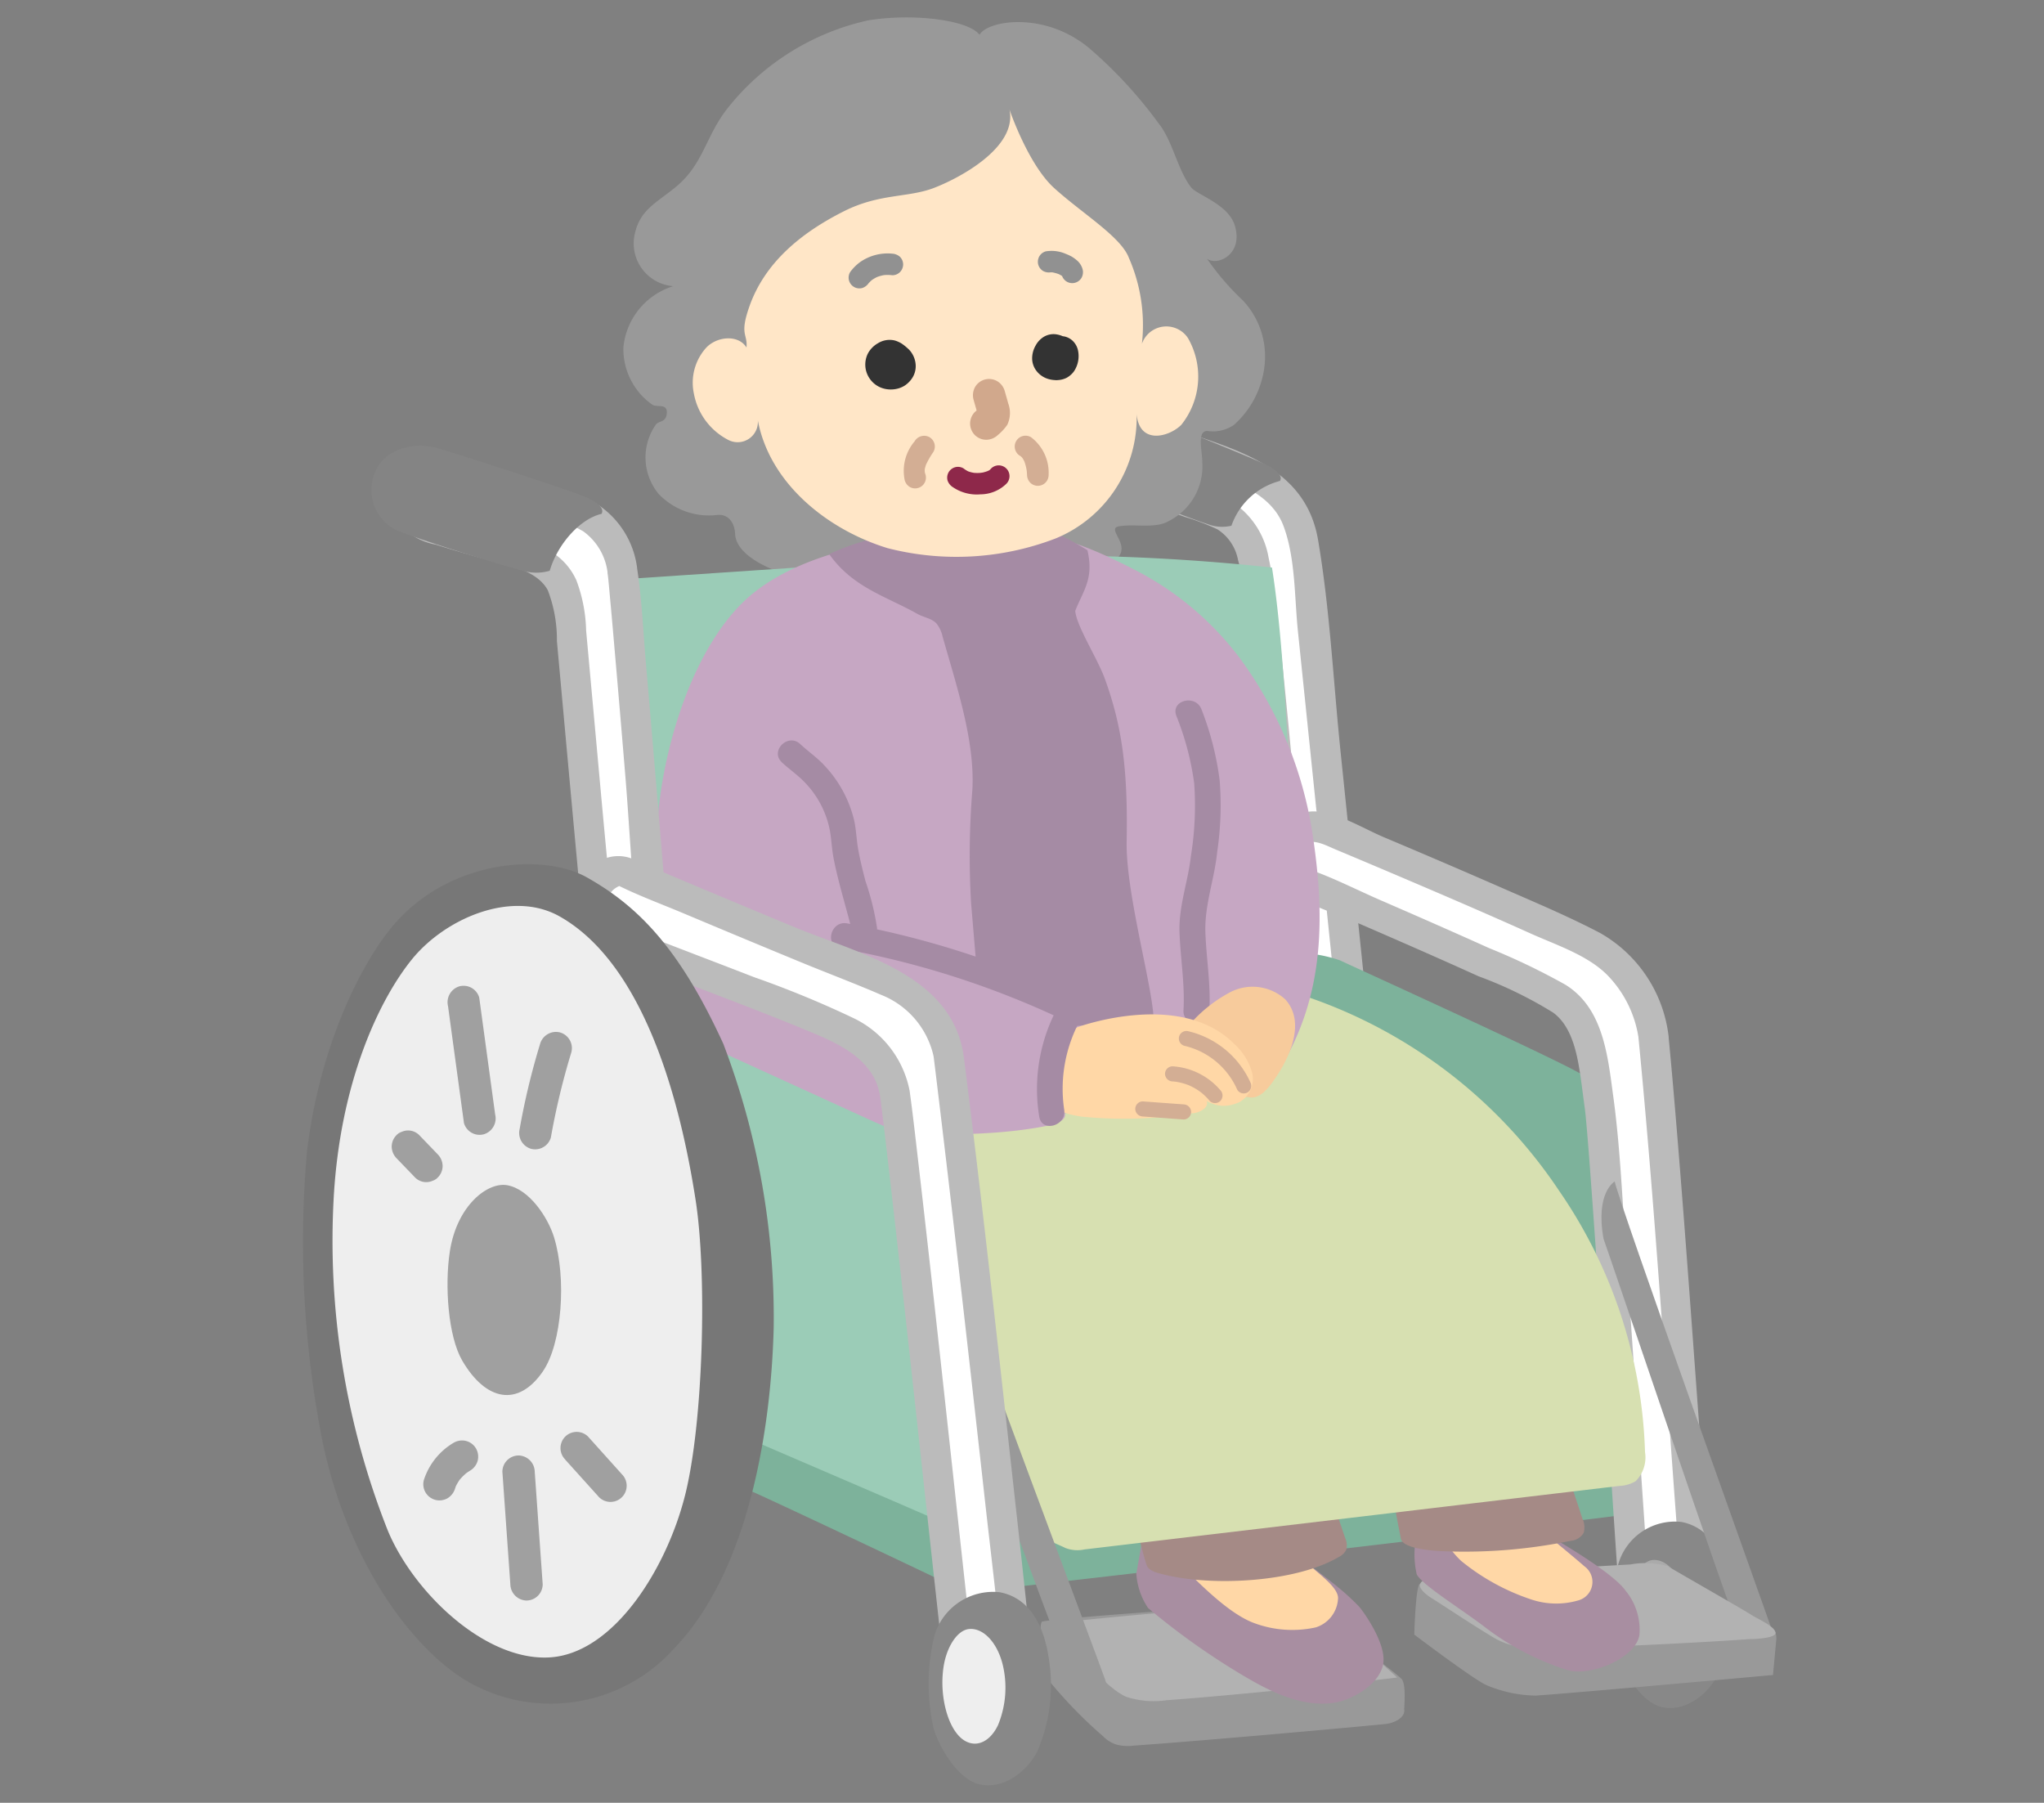
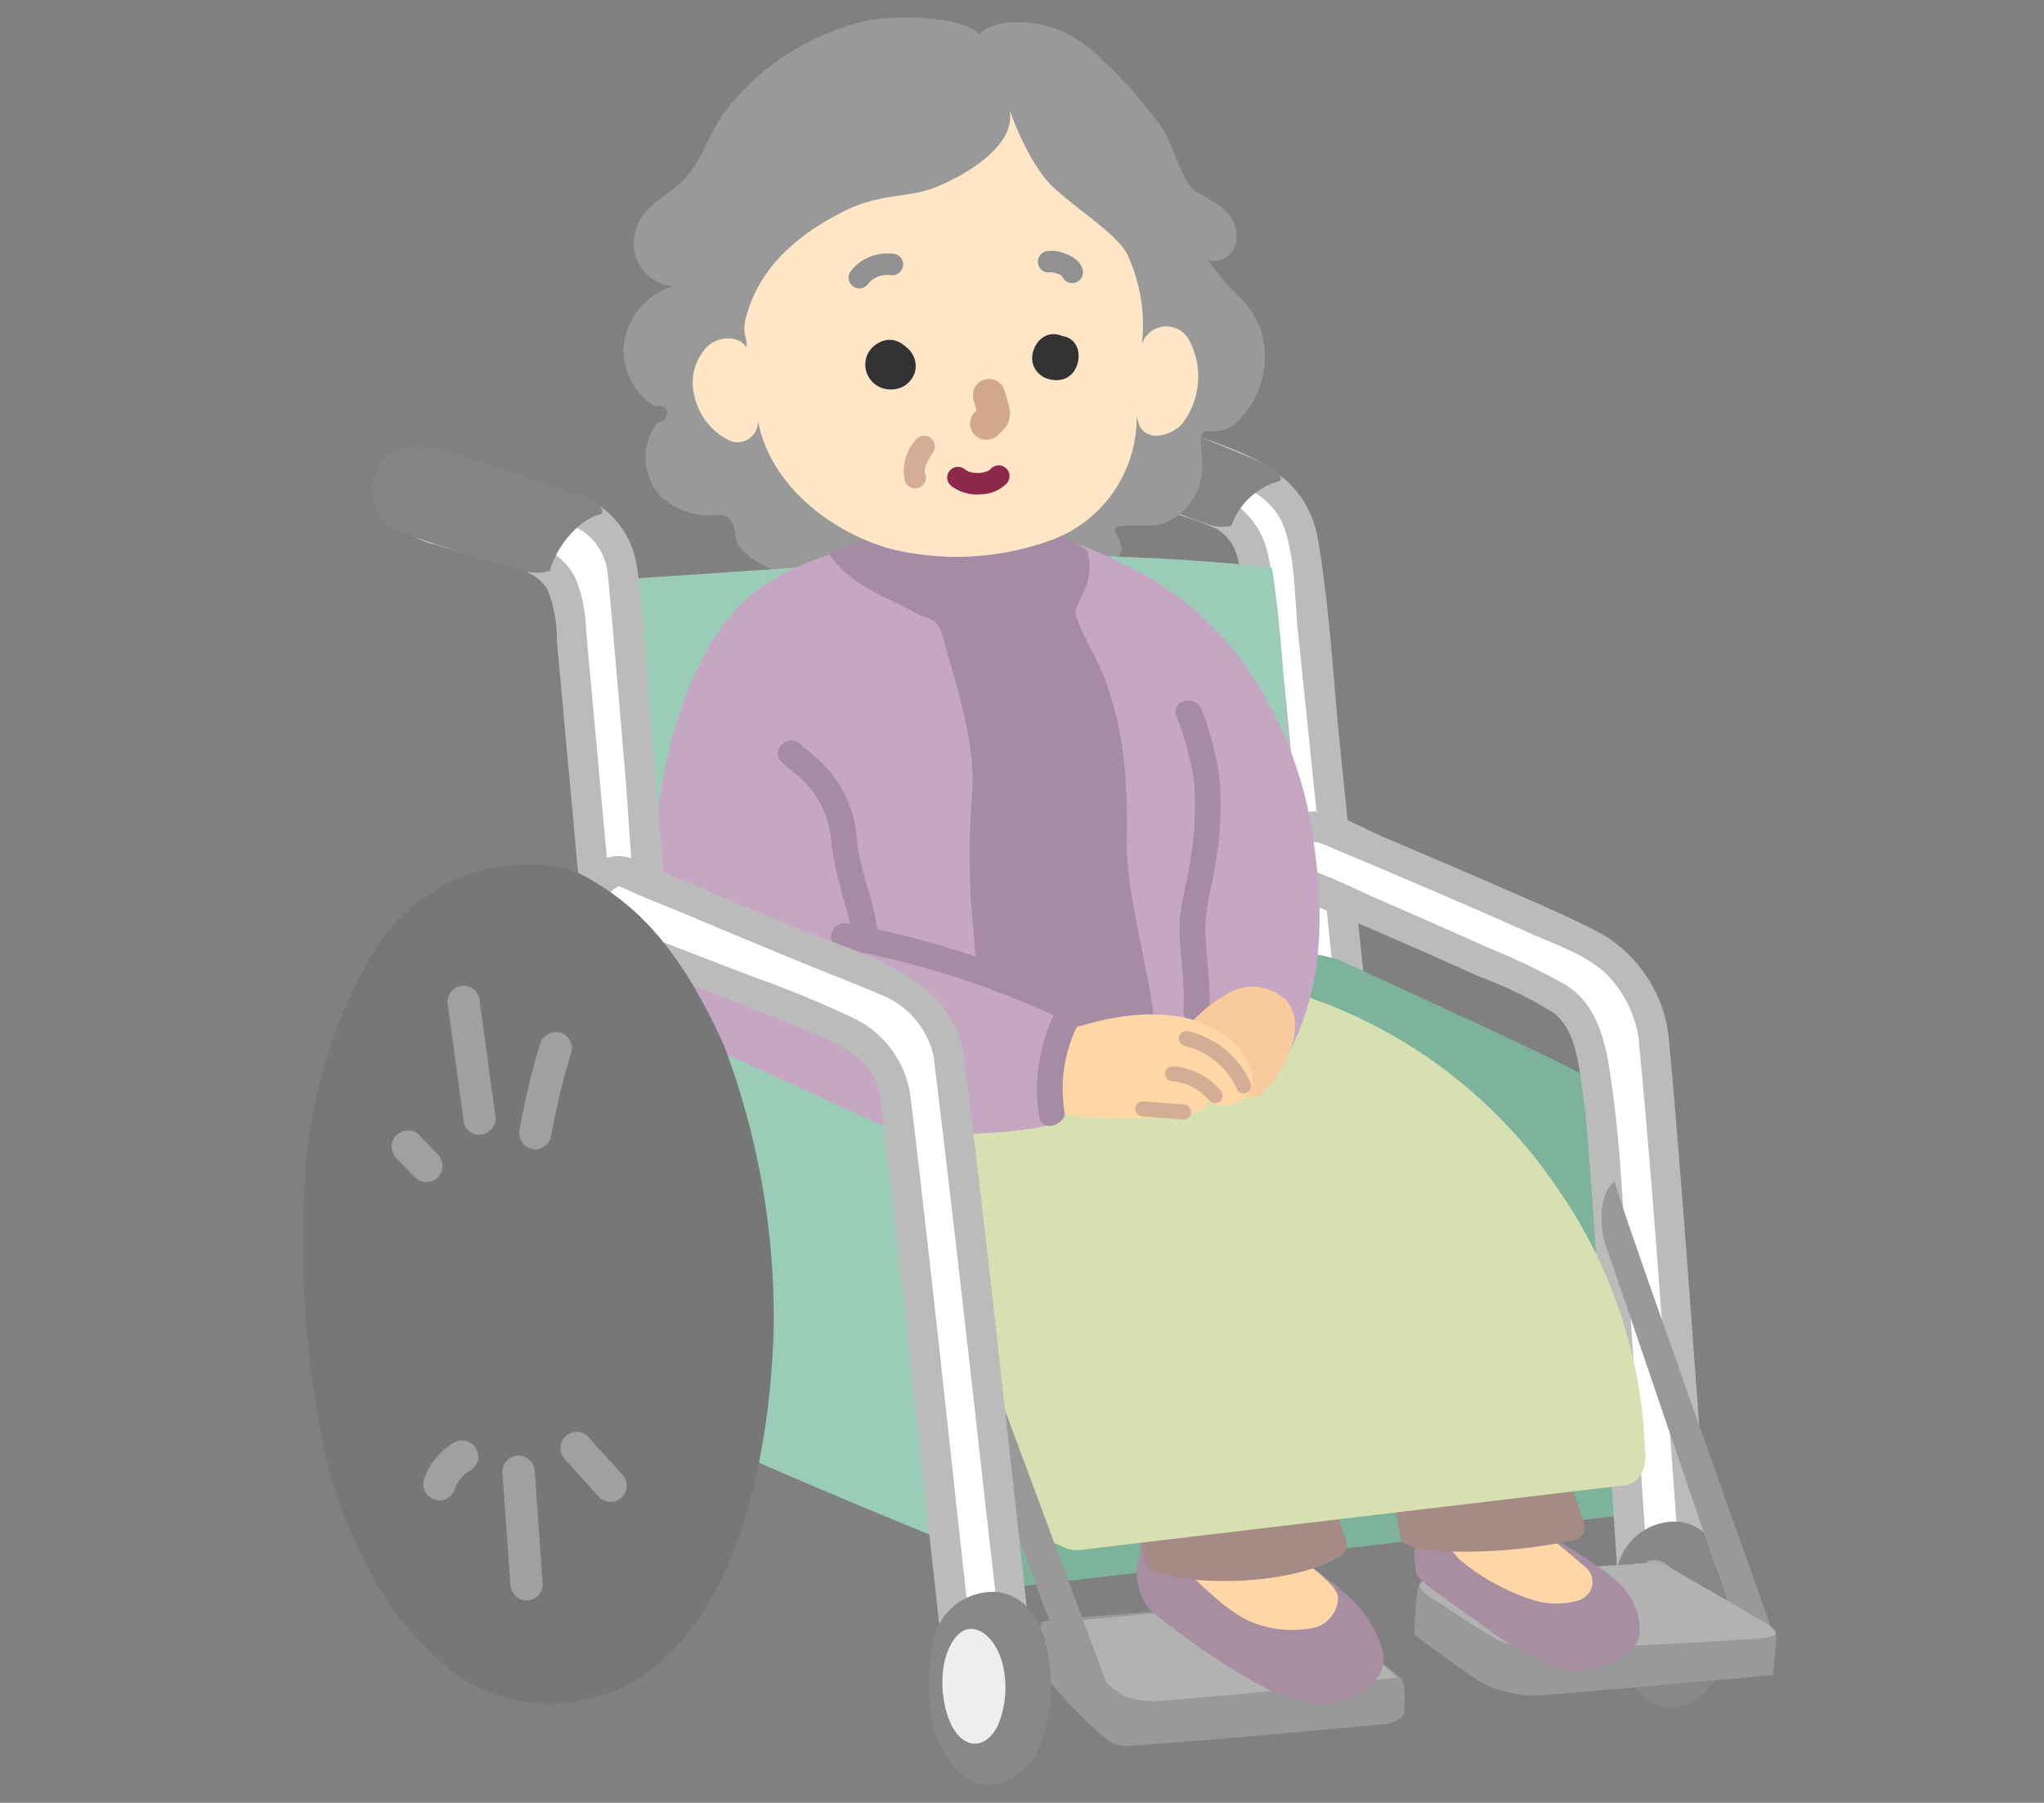
<svg xmlns="http://www.w3.org/2000/svg" width="142.15" height="125.361" viewBox="0 0 142.15 125.361">
  <rect x="0" y="0" width="142.15" height="125.361" fill="#808080" stroke="none" />
  <defs>
    <clipPath id="a">
      <rect width="142.15" height="125.361" transform="translate(0 0)" fill="none" />
    </clipPath>
  </defs>
  <g clip-path="url(#a)">
    <path d="M90.224,66.9a2.931,2.931,0,0,0,3.59,1.208q-1.479-14.335-2.96-28.67a10.639,10.639,0,0,0-.906-3.887c-1.107-2.115-3.606-3.027-5.795-3.8a46.743,46.743,0,0,0-5.136-1.536c-1.806.324-2.275,1.889-1.146,3.089,0,0,4.636,1.493,7.2,2.541,1.553.636,2.047,2.683,2.259,3.741.68,3.4,2.648,27.167,2.894,27.318" fill="#fff" />
    <path d="M89.481,67.638a4.075,4.075,0,0,0,4.612,1.478,1.067,1.067,0,0,0,.771-1.013q-.817-7.908-1.633-15.818c-.505-4.885-.741-9.891-1.565-14.733-.728-4.284-4.232-5.81-7.964-7.074q-1.377-.468-2.776-.871a6.38,6.38,0,0,0-2.049-.432,2.865,2.865,0,0,0-2.644,3,2.563,2.563,0,0,0,1.861,2.3c1.45.474,2.9.964,4.332,1.48a15.594,15.594,0,0,1,2.248.859,3.221,3.221,0,0,1,1.419,2.1,14.573,14.573,0,0,1,.4,2.054c.656,4.807,1.037,9.7,1.5,14.546.256,2.695.506,5.392.779,8.086.114,1.118-.047,3.113.712,4.037.858,1.045,2.336-.448,1.485-1.485.335.409.148.516.2.169a3.355,3.355,0,0,0-.057-.449c-.082-.7-.154-1.4-.226-2.094-.218-2.147-.42-4.3-.624-6.445-.452-4.761-.881-9.525-1.418-14.278a33.614,33.614,0,0,0-.627-4.319,5.781,5.781,0,0,0-2.083-3.507,17.991,17.991,0,0,0-4.111-1.643,26.077,26.077,0,0,1-3.581-1.209c-.058-.031-.234-.035-.278-.09.223.28.151-.44.2-.565.27-.71.967-.379,1.522-.227,1.742.475,3.47,1.04,5.156,1.686,1.709.654,3.525,1.557,4.212,3.376.844,2.234.766,4.972,1.009,7.324l.816,7.909q.843,8.156,1.685,16.312l.771-1.012a2.122,2.122,0,0,1-2.569-.938c-.854-1.048-2.332.446-1.485,1.485" fill="#bbb" />
    <path d="M109.768,74.58a4.342,4.342,0,0,1,1.42,1,3.761,3.761,0,0,1,.613,1.807c.376,2.64,2.281,23.322,2.564,27.769-1.836.282-28.74,3.491-43.431,5.158-.8.09-1.749.12-2.228-.522a10.059,10.059,0,0,1-.293-2.753C68.066,99.771,55.694,82.611,49.3,81.306A45.9,45.9,0,0,1,44.98,70.142c1.408-.141,42.674-4.171,45.577-3.877a9.877,9.877,0,0,1,2.624.512c1.471.687,14.229,6.49,16.587,7.8" fill="#7db29b" />
    <path d="M115,72.119a9.05,9.05,0,0,0-3.529-5.929c-2.235-1.438-18.848-8.362-18.848-8.362a2.158,2.158,0,0,0-2.564.117,2.1,2.1,0,0,0,.023,3.233s17.181,7.313,18.565,8.4c2.249,1.766,2.259,5.294,2.612,7.412s2.49,36.263,2.612,36.635a2.488,2.488,0,0,0,2.823,1.27,2.453,2.453,0,0,0,1.513-2.115c-.242-1.767-2.264-31.068-3.207-40.661" fill="#fff" />
    <path d="M116.05,72.119a9.535,9.535,0,0,0-4.77-7.241c-2.216-1.162-4.54-2.135-6.83-3.138q-4.092-1.791-8.209-3.522c-1.366-.576-3.261-1.744-4.774-1.793-2.95-.1-4.505,4.2-1.8,5.71,1.552.865,3.355,1.438,4.983,2.145,2.735,1.185,5.465,2.379,8.18,3.61a28.391,28.391,0,0,1,5.194,2.531c1.357,1.006,1.69,3.029,1.914,4.585.11.764.2,1.531.309,2.3-.048-.346.011.106.028.291.152,1.622.271,3.248.39,4.874.41,5.6.779,11.211,1.154,16.818.3,4.446.57,8.894.908,13.337a6.724,6.724,0,0,0,.12,1.244,3.464,3.464,0,0,0,3.454,2.152,3.316,3.316,0,0,0,2.943-3.309c-.013-.482-.093-.972-.133-1.453-.99-11.951-1.729-23.922-2.767-35.869q-.143-1.635-.3-3.268c-.13-1.333-2.232-1.346-2.1,0,1.123,11.49,1.837,23.023,2.708,34.533.134,1.771.261,3.543.418,5.311.055.613.215,1.246-.366,1.7-.632.5-.961.061-1.579-.1-.078-.02-.421-.5-.22,0a1.362,1.362,0,0,1-.034-.367c-.25-3.65-.511-7.3-.755-10.95q-.546-8.162-1.105-16.324c-.227-3.239-.379-6.5-.821-9.719-.382-2.787-.681-6.1-3.33-7.736a46.388,46.388,0,0,0-5.3-2.542c-2.5-1.128-5.01-2.228-7.526-3.32-1.685-.732-3.376-1.608-5.116-2.2a1.889,1.889,0,0,1-.307-.131c.308.174.078.146.01-.04-.153-.412-.384-.583-.182-1.075.463-1.127,1.645-.425,2.429-.1q2.82,1.18,5.631,2.382c2.645,1.13,5.287,2.27,7.91,3.451,1.765.8,3.993,1.508,5.382,2.918a7.935,7.935,0,0,1,2.154,4.307c.163,1.324,2.265,1.34,2.1,0" fill="#bbb" />
    <path d="M120.248,110.488a11.147,11.147,0,0,1-.809,6.022c-.722,1.39-2.306,2.559-3.875,2.194s-2.859-2.837-3.082-3.812a13.626,13.626,0,0,1,.061-6.125,4.105,4.105,0,0,1,4.388-2.935c1.956.373,3,2.159,3.317,4.656" fill="#888" />
    <path d="M117.173,111.185a6.28,6.28,0,0,1-.388,3.436c-.454.967-1.291,1.479-2.112,1.006-1.053-.607-1.662-2.8-1.369-4.727.2-1.288.884-2.355,1.641-2.421.988-.086,1.961,1.047,2.228,2.706" fill="#aaa" />
    <path d="M111.518,86.143c.458,1.255,8.9,26.256,9.325,27.015,1.011.843,1.946,1.281,2.487.467-1.215-3.485-10.624-29.657-11.036-31.466,0,0-1.356.742-.776,3.984" fill="#999" />
    <path d="M88.065,32.318c-1.682-.762-7.126-2.955-8.656-3.506a3.078,3.078,0,0,0-3.831,1.143,2.559,2.559,0,0,0,.915,3.516c.987.526,6.231,2.573,7.489,2.973a2.81,2.81,0,0,0,1.658.114,4.882,4.882,0,0,1,3.373-3.115c.342-.515-.948-1.125-.948-1.125" fill="#848484" />
    <path d="M63.518,39.237c-2.411.464-3.775,2.074-8.376.847-1.412-.376-3.953-1.412-4.017-2.952-.032-.771-.466-1.4-1.235-1.324a4.842,4.842,0,0,1-4.078-1.453,3.981,3.981,0,0,1-.211-4.814c.212-.307.735-.13.773-.828s-.708-.35-1.021-.58a4.738,4.738,0,0,1-2-3.964A4.948,4.948,0,0,1,46.822,19.9a2.982,2.982,0,0,1-2.672-3.653c.373-1.648,1.437-2.1,2.814-3.218,1.981-1.605,2.109-3.606,3.679-5.556a17.2,17.2,0,0,1,9.751-6.061c3.217-.511,6.99,0,7.726,1.01.552-1.01,4.6-1.683,7.727,1.011A30.917,30.917,0,0,1,80.63,8.654c.928,1.185,1.28,3.192,2.208,4.377.406.52,2.549,1.158,3.02,2.6.659,2.027-1.172,2.9-1.916,2.363a18.338,18.338,0,0,0,2.5,2.905,5.69,5.69,0,0,1,1.52,4.334,6.483,6.483,0,0,1-2.139,4.306,2.552,2.552,0,0,1-1.833.432c-.79-.059-.366,1.45-.374,2.213a4.265,4.265,0,0,1-2.311,4.037c-.941.565-2.353.188-3.482.377s1.7,1.769-1.127,2.767-6.818-1.13-6.818-1.13-2.379.232-6.361,1" fill="#999" />
    <path d="M72.569,115.725a2.4,2.4,0,0,0,.51,1.3,31.535,31.535,0,0,0,3.623,3.7,2.3,2.3,0,0,0,.931.587,3.242,3.242,0,0,0,1.236.073c5.6-.4,15.272-1.285,17.472-1.5.637-.064,1.411-.455,1.315-1.036-.012-.068.157-1.741-.183-2.1-.646-.644-4.432-3.384-5.467-4.2a4.688,4.688,0,0,0-2.233-1.091c-.669-.024-15.893,1-17.281,1.3-.31.067.043,2.65.077,2.966" fill="#999" />
    <path d="M73.143,112.895c4-.47,15.793-1.515,16.8-1.347a5.6,5.6,0,0,1,2.2,1.053,43.2,43.2,0,0,1,5.019,4.048C94.461,117,85.73,117.9,81.1,118.231a6.1,6.1,0,0,1-2.782-.242c-1.7-.716-5.176-5.094-5.176-5.094" fill="#b2b2b2" />
    <path d="M43.312,40.281l16.332-1.1c2.658-.18,5.316-.36,7.978-.46a145.58,145.58,0,0,1,20.837.744c1.245,7.79,1.368,22.162,2.023,30.024-6.554-.008-13.9.556-20.853,1.053-6.464.462-12.883.9-19.285,1.917a6.025,6.025,0,0,1-3.492-.143c-1.7-.795-2.248-2.9-2.552-4.753a103.913,103.913,0,0,1-1.262-21.691" fill="#9bccb7" />
    <path d="M49.494,66.472c0,5.929,1.976,13.553,3.388,15.529s18.071,1.13,18.071,1.13L61.918,69.3Z" fill="#af8cae" />
    <path d="M80.477,105.206a1.264,1.264,0,0,0-.61.292,1.3,1.3,0,0,0-.269.693l-.573,3.229a4.816,4.816,0,0,0,.82,2.4,49.892,49.892,0,0,0,6.773,4.79c1.915,1.128,4.09,2.159,6.279,1.774,1.095-.193,3-1.195,3.29-2.64s-1.474-3.82-1.671-4.025c-1.8-1.875-3.388-2.6-5.187-4.47-.3-.316-2.3-1.828-2.6-2.143a15.224,15.224,0,0,0-6.249.1" fill="#a88ea1" />
    <path d="M91.512,113.163a2.218,2.218,0,0,0,1.539-1.967c.083-.715-1.112-1.6-2.188-2.513a20.84,20.84,0,0,1-3.288-3.839c-.643-.939-1.766-2.547-1.766-2.547l-5.453.87s.172,2.111.229,2.814a5.338,5.338,0,0,0,1.66,2.981c1.077,1.045,3.09,3.147,4.848,3.854a7.6,7.6,0,0,0,4.419.347" fill="#ffd7a6" />
    <path d="M90.718,101c-2,.1-8.9.911-10.039,1.035a1.921,1.921,0,0,0-1.961,2.276A30.4,30.4,0,0,0,79.73,108.8c.143.464.8.593,1.388.731,3.346.786,9.041.484,12-1.269a1.119,1.119,0,0,0,.5-.478,1.207,1.207,0,0,0-.072-.844l-1.716-5.071Z" fill="#a58a86" />
    <path d="M107.141,83.319c-1.194.231-24.8,2.867-38.588,3.765a9.67,9.67,0,0,1-2.639-.077c-.819-.174-14.161-7.335-16.349-8.959,1.835-.635,22.941-1.976,30.211-2.541,3.738-.29,9.2-.59,10.518-.494a23.83,23.83,0,0,1,3.6.424s13.1,6.069,13.493,6.34.948,1.311-.246,1.542" fill="#9bccb7" />
    <path d="M106.727,117.907a9.119,9.119,0,0,1-3.4-.749c-.961-.46-4.969-3.488-4.969-3.488s.081-3.347.387-3.542c.939-.452,3.613-.367,6.5-.629a73.385,73.385,0,0,1,9.43-.39A12.375,12.375,0,0,1,119.131,111c1.345.843,3.215,1.655,4.073,2.184.411.253.324.872.324.872l-.226,2.42s-14.14,1.286-16.575,1.435" fill="#999" />
    <path d="M121.718,113.975c-4.272.317-13.293.708-14.689.662a9.5,9.5,0,0,1-1.973-.257,4.951,4.951,0,0,1-1.221-.531c-1.689-1.016-2.791-1.782-4.4-2.8-.122-.077-.726-.521-.689-.818.051-.406.644-.473,1.026-.541,1.041-.187,12.971-.868,13.6-.9a5.783,5.783,0,0,1,2.607.117c.6.363,5.2,2.991,5.873,3.419.393.25,1.541.746,1.624,1.191s-1.757.463-1.757.463" fill="#b2b2b2" />
    <path d="M99.266,104.877a6.224,6.224,0,0,0-.74,4.6c.375.717,2.782,2.207,4.562,3.529a18.609,18.609,0,0,0,5.842,3.1c1.563.535,4.793-.749,5.082-2.4a4.287,4.287,0,0,0-.979-3.117c-1.108-1.552-6.83-4.736-8.271-5.39a10.6,10.6,0,0,0-5.5-.321" fill="#a88ea1" />
    <path d="M99.688,104.9a6.434,6.434,0,0,0,1.92,3.635,15.344,15.344,0,0,0,4.921,2.7,5.461,5.461,0,0,0,3.25.048,1.332,1.332,0,0,0,.41-2.365c-1.182-1.037-3.372-2.767-3.894-3.354a12.988,12.988,0,0,1-1.742-4.061l-5.223-.164Z" fill="#ffd7a6" />
    <path d="M107.842,100.96l-10.252.5a1,1,0,0,0-.674.2,1.259,1.259,0,0,0-.2,1.037c.2,1.883.577,3.589.706,4.295.117.635,1.809.847,3.23.887a36.629,36.629,0,0,0,8.572-.733,1.156,1.156,0,0,0,.91-.551,1.407,1.407,0,0,0-.077-.976q-.633-1.911-1.267-3.821Z" fill="#a58a86" />
    <path d="M57.619,73.358a18.214,18.214,0,0,0,7.442,15.853c1.242.887,1.923,2.338,2.842,3.556,1.126,1.491,1.537,4.376,1.883,6.212a29.024,29.024,0,0,0,2.626,7.634c.2.45,1.232.8,1.67,1.025a2.3,2.3,0,0,0,1.332.107l20.51-2.435,16.7-1.983a2.376,2.376,0,0,0,1.127-.33,2.338,2.338,0,0,0,.652-2.024,33.767,33.767,0,0,0-5.99-18.193A34.448,34.448,0,0,0,89.071,68.747s-21.97-.979-31.452,4.611" fill="#d7e0b1" />
    <path d="M95.794,71.4q1.068.567,2.094,1.211-1.026-.644-2.094-1.211" fill="#bf623a" />
    <path d="M60.2,83.891a18.656,18.656,0,0,1-1.494-3.124A18.619,18.619,0,0,0,60.2,83.891" fill="#bf623a" />
-     <path d="M70.851,100.141c-.1-.4-.187-.829-.275-1.292.088.464.18.887.275,1.292" fill="#bf623a" />
    <path d="M58.659,80.638a18.247,18.247,0,0,1-.857-3.333,18.187,18.187,0,0,0,.857,3.333" fill="#bf623a" />
    <path d="M72.91,78.265c-5.045,1.071-16.549,1.111-20.965-3.176-4.236-4.113-5.969-10.288-6.251-15.935-.2-3.958,1.412-12.423,5.647-16.941,2.947-3.144,8.333-4.6,14.4-5.082,5.356-.422,7.567-.409,13.271,2.541a21.263,21.263,0,0,1,7.212,6.095A27.728,27.728,0,0,1,91.341,58.4c.928,6.4.518,11.765-2.863,16.743L74.039,77.418s.31.541-1.129.847" fill="#c6a7c3" />
    <path d="M81.815,49.794a19.517,19.517,0,0,1,1.236,4.687,21.984,21.984,0,0,1-.231,5.057c-.2,1.793-.856,3.473-.791,5.3s.38,3.575.277,5.413c-.064,1.157,1.736,1.154,1.8,0,.1-1.837-.213-3.591-.277-5.413-.066-1.9.632-3.708.82-5.589a22.123,22.123,0,0,0,.17-5.01,20.768,20.768,0,0,0-1.268-4.928c-.427-1.061-2.169-.6-1.736.479" fill="#a58ba4" />
    <path d="M80.235,71.056c0-2.256-1.952-8.881-1.882-12.541.1-5.242-.377-8.152-1.506-11.288-.521-1.445-1.977-3.673-2.071-4.748.565-1.433,1.318-2.247.847-4.218-4.953-3.069-6.59-1.765-11.294-1.412a19.445,19.445,0,0,0-6.663,1.681c1.64,2.333,4,2.949,6.131,4.157.441.251,1.011.309,1.342.683a2.236,2.236,0,0,1,.414.9c.972,3.434,2.259,7.256,2.07,10.66a57.055,57.055,0,0,0-.088,7.88q.342,4.056.686,8.111a1.134,1.134,0,0,0,.276.782,1.291,1.291,0,0,0,1.064.143c3.387-.537,8.321-.612,10.674-.791" fill="#a58ba4" />
    <path d="M67.282,67.037l6.353,2.541-1.129,4.941L68.27,72.4Z" fill="#c6a7c3" />
    <path d="M82.486,71.533A9.911,9.911,0,0,1,85.6,68.972a3.38,3.38,0,0,1,3.774.512c1.467,1.584.34,4.139-.953,5.868-.38.508-.908,1.064-1.532.95-.353-.064-4.988-.4-5.267-.63-1.713-1.375.862-4.139.862-4.139" fill="#f7cb9c" />
    <path d="M85.813,72.572a4.178,4.178,0,0,1,1.262,2.013,1.842,1.842,0,0,1-.878,2.052c-1.727.78-2.62-.393-3.855-1.047,1.13.565,1.973.88,1.447,1.468a1.459,1.459,0,0,1-.93.359,29.532,29.532,0,0,1-7.666.227c-1.553-.256-1.355-.435-1.415-.544-.612-1.13-.93-4.409,1.138-5.666,0,0,7.117-2.637,10.9,1.138" fill="#ffd7a6" />
    <path d="M79.477,77.638l2.836.208a.527.527,0,0,0,.525-.525.539.539,0,0,0-.525-.525l-2.836-.208a.528.528,0,0,0-.525.525.538.538,0,0,0,.525.525" fill="#d3ae94" />
    <path d="M81.548,75.2c.07.005.14.013.209.018s-.081-.014,0,0l.092.015a4.118,4.118,0,0,1,.41.093c.127.036.253.077.377.125l.086.034c-.094-.038.007,0,.025.013.064.029.127.059.189.092.118.061.232.127.344.2.059.038.117.078.174.118l.075.056c-.042-.031-.029-.024,0,0a4.323,4.323,0,0,1,.6.59.528.528,0,0,0,.743,0,.54.54,0,0,0,0-.743,4.751,4.751,0,0,0-3.326-1.662.528.528,0,0,0-.525.525.538.538,0,0,0,.525.525" fill="#d3ae94" />
    <path d="M82.38,72.726a5.332,5.332,0,0,1,3.663,3.049.528.528,0,0,0,.718.188.537.537,0,0,0,.188-.718,6.341,6.341,0,0,0-4.29-3.531.525.525,0,1,0-.279,1.012" fill="#d3ae94" />
    <path d="M54.375,53.014c.528.491,1.121.888,1.619,1.418a6.586,6.586,0,0,1,1.7,3.222c.129.641.145,1.3.263,1.946.125.674.288,1.341.46,2,.164.628.339,1.253.508,1.878.069.254.139.507.2.762.019.081.035.164.056.244.068.254.005-.049.011.031.083,1.148,1.883,1.158,1.8,0a18.314,18.314,0,0,0-.8-3.237c-.187-.715-.366-1.434-.5-2.161-.129-.7-.14-1.417-.3-2.114a8.406,8.406,0,0,0-2.043-3.757c-.522-.569-1.144-.99-1.7-1.509-.848-.787-2.124.483-1.273,1.273" fill="#a58ba4" />
    <path d="M58.443,65.952a61.508,61.508,0,0,1,15.614,5.015q-.161-.615-.323-1.231a11.916,11.916,0,0,0-1.461,7.907c.175,1.141,1.91.656,1.736-.479a9.947,9.947,0,0,1,1.28-6.52.91.91,0,0,0-.323-1.231,63.216,63.216,0,0,0-16.044-5.2c-1.131-.229-1.615,1.506-.479,1.736" fill="#a58ba4" />
    <path d="M43.283,39.649c.2,1.192,2.328,27.247,2.328,27.247a1.546,1.546,0,0,1-1.764,1.2,2.6,2.6,0,0,1-2.076-2.219c-.253-2.016-2.017-21.71-2.148-23.038a5.142,5.142,0,0,0-1.069-2.978A4.443,4.443,0,0,0,36.7,38.669c-1.042-.361-6.759-1.914-7.394-2.267-.733-1.377-.138-3.522,1.408-3.722,0,0,6.037,1.657,9.264,2.753a7.044,7.044,0,0,1,2.033,1.322,5.788,5.788,0,0,1,1.271,2.894" fill="#fff" />
    <path d="M42.27,39.928c-.068-.438.012.122.027.279.035.356.07.712.1,1.068q.153,1.641.293,3.284.4,4.58.779,9.16c.366,4.376.536,8.817,1.09,13.174-.076-.6.187-.153-.182.094-.633.425-1.378-.565-1.526-1.042a4.821,4.821,0,0,1-.128-.93c-.111-1.079-.212-2.16-.314-3.24q-.471-4.973-.919-9.946-.365-4-.729-8a10.557,10.557,0,0,0-.679-3.482c-.8-1.762-2.422-2.5-4.171-3.014-1.817-.537-3.653-1.023-5.453-1.614a3.492,3.492,0,0,0-.561-.187c.261.44.16-.3.15-.259.093-.347-.009-.681.186-1.022a1.735,1.735,0,0,1,.479-.494c.021-.018-.454-.041-.171-.03a2.9,2.9,0,0,1,.612.17c2.078.579,4.152,1.173,6.214,1.807a11.635,11.635,0,0,1,3.2,1.246,4.159,4.159,0,0,1,1.7,2.983c.246,1.327,2.27.765,2.025-.558a6.217,6.217,0,0,0-4.037-4.949c-2.09-.783-4.287-1.344-6.431-1.958-1.248-.357-2.914-1.209-4.177-.529-1.573.847-2.468,3.8-1.086,5.21a4.387,4.387,0,0,0,1.74.723c.933.294,1.875.564,2.815.837,1.566.454,4.137.755,4.982,2.338a9.56,9.56,0,0,1,.632,3.535l.384,4.217q.507,5.579,1.024,11.159.2,2.2.418,4.391a6.508,6.508,0,0,0,.88,3.382c1.262,1.737,4.06,2.031,5.013-.143a2.949,2.949,0,0,0,.132-1.638q-.323-3.931-.649-7.862-.49-5.913-1-11.824c-.2-2.287-.29-4.619-.645-6.889-.208-1.332-2.232-.766-2.025.558" fill="#bbb" />
    <path d="M40.665,34.532c-1.987-.743-8.4-2.84-10.2-3.356-1.679-.482-3.63.022-4.331,1.549A3.128,3.128,0,0,0,27.5,36.838c1.17.525,7.342,2.471,8.816,2.836a3.305,3.305,0,0,0,1.915.015c.541-1.849,2.106-3.608,3.6-3.955.361-.6-1.165-1.2-1.165-1.2" fill="#848484" />
    <path d="M65.871,93.154c.282,1.129,9.247,25.694,9.953,26.682.847.424,1.459-1.835,1.035-3.035-.532-1.508-9.953-26.612-10.235-27.741-1.271,0-1.106,2.965-.753,4.094" fill="#999" />
    <path d="M44.192,70.425l16.677,7.619a10.182,10.182,0,0,1,3.731,2.6,8.2,8.2,0,0,1,1.2,3.212c.07,1.094,2.259,20.916,2.541,24.334-3.247-1.231-14.471-5.947-15.882-6.631a4.58,4.58,0,0,1-1.788-1.4,3.674,3.674,0,0,1-.5-1.807c-.9-9.155-5.977-27.929-5.977-27.929" fill="#9bccb7" />
-     <path d="M50.348,101.329a2.774,2.774,0,0,0,.281,1.349c.342.568,1.047.757,1.651,1.028,2.719,1.222,14.792,6.928,17.481,8.279-.021-1.532-.088-1.72-.109-3.252a2.258,2.258,0,0,0-.189-1.065c-.155-.284-17.544-7.645-19.037-8.343a12.623,12.623,0,0,0-.078,2" fill="#7db29b" />
    <path d="M42.163,65.055c.908.5,14.159,5.359,16.79,6.711a7.53,7.53,0,0,1,1.835,1.412,6.262,6.262,0,0,1,1.353,2.255c.412,2.051,4.435,39.745,4.788,42.427a3.886,3.886,0,0,0,1.969,2.5c1.432.437,2.091-1.732,1.982-3.225-.4-5.5-4.718-42.417-4.939-43.96a5.158,5.158,0,0,0-1.553-3.036,7.682,7.682,0,0,0-2.823-1.976c-2.047-.776-17.365-7.129-18.424-7.694a2.217,2.217,0,0,0-1.976,2.188,3.086,3.086,0,0,0,1,2.4" fill="#fff" />
    <path d="M41.633,65.962a58.41,58.41,0,0,0,6.175,2.44c2.974,1.142,5.962,2.264,8.9,3.5,1.992.837,4.157,1.987,4.5,4.349a.7.7,0,0,1,.016.117c.017.127.033.254.05.381q.075.592.146,1.185c.117.958.228,1.917.339,2.875,1.291,11.167,2.47,22.347,3.712,33.519.135,1.216.2,2.468.423,3.673.279,1.521,1.674,3.474,3.38,3.463,1.87-.011,2.582-2.206,2.656-3.74a33.812,33.812,0,0,0-.43-5.026q-.411-3.942-.854-7.88c-1.156-10.422-2.289-20.853-3.609-31.256-.734-5.783-7.2-7.2-11.769-9.084Q50.983,62.7,46.709,60.9c-.874-.372-1.749-.742-2.615-1.132a2.655,2.655,0,0,0-3.2.8c-1.4,1.613-.736,3.8.525,5.233.9,1.016,2.376-.474,1.485-1.485-.929-1.055-.98-2.435.515-2.828l-.809-.106c1.594.826,3.317,1.452,4.968,2.147q4.042,1.7,8.1,3.374c1.864.768,3.759,1.479,5.608,2.279a5.991,5.991,0,0,1,3.645,4.29c-.085-.455,0-.018.014.121l.081.657c1.224,10.057,2.364,20.126,3.484,30.195.457,4.116.99,8.24,1.295,12.372a5.121,5.121,0,0,1-.06,1.543c-.266,1.167-.727,1.128-1.378.171a2.965,2.965,0,0,1-.5-1.586c-.184-1.59-.357-3.181-.533-4.772C66.17,101.6,65.048,91.015,63.821,80.447c-.178-1.537-.35-3.075-.563-4.608a7.1,7.1,0,0,0-3.872-5.028,69.916,69.916,0,0,0-6.939-2.86c-2.689-1.045-5.388-2.063-8.074-3.114-.622-.243-1.276-.477-1.68-.688-1.2-.626-2.259,1.186-1.06,1.813" fill="#bbb" />
    <path d="M72.973,115.552a11.555,11.555,0,0,1-.84,6.249c-.748,1.442-2.393,2.655-4.02,2.276s-2.967-2.943-3.2-3.956a14.136,14.136,0,0,1,.063-6.355,4.26,4.26,0,0,1,4.553-3.046c2.03.388,3.108,2.241,3.442,4.832" fill="#888" />
    <path d="M69.829,116.221a6.833,6.833,0,0,1-.422,3.739c-.495,1.052-1.4,1.609-2.3,1.094-1.145-.661-1.807-3.046-1.488-5.143.213-1.4.961-2.562,1.784-2.634,1.076-.094,2.135,1.138,2.425,2.944" fill="#eee" />
    <path d="M33.363,117.365c-3.944-1.788-8.978-7.959-10.916-17.036a71.5,71.5,0,0,1-1.1-20.229c.864-7.3,3.708-12.972,5.9-15.627,3.89-4.708,10.5-5.185,13.566-3.463,3.565,2.006,6.445,4.924,9.493,11.58a53.481,53.481,0,0,1,3.5,19.753c-.177,6.919-1.686,16.8-6.873,22.235a11.55,11.55,0,0,1-13.573,2.787" fill="#777" />
-     <path d="M47.63,104.031c1.293-5.083,1.55-15.453.742-20.612-.76-4.857-2.954-16.044-9.465-19.7-3.328-1.869-7.983.157-10.287,3.025s-4.944,8.548-5.407,16.443a54.738,54.738,0,0,0,3.755,23.241c1.771,4.268,6.715,9.048,11.2,8.827s8.168-6.14,9.46-11.221" fill="#eee" />
-     <path d="M37.757,95.361c-1.732,2.519-3.978,2.05-5.61-.747-.98-1.678-1.234-5.209-.86-7.614.5-3.191,2.64-4.836,4-4.581,1.551.289,2.827,2.265,3.242,3.611.882,2.859.558,7.393-.775,9.331" fill="#a0a0a0" />
    <path d="M31.159,69.972q.553,4.059,1.106,8.118a1.132,1.132,0,0,0,1.384.785,1.155,1.155,0,0,0,.786-1.384q-.553-4.057-1.106-8.117a1.132,1.132,0,0,0-1.384-.786,1.156,1.156,0,0,0-.786,1.384" fill="#a0a0a0" />
    <path d="M37.564,72.58A50.146,50.146,0,0,0,36.14,78.5a1.152,1.152,0,0,0,.786,1.384A1.139,1.139,0,0,0,38.31,79.1a49.948,49.948,0,0,1,1.424-5.923,1.136,1.136,0,0,0-.786-1.384,1.149,1.149,0,0,0-1.384.786" fill="#a0a0a0" />
    <path d="M30.452,80.279l-1.291-1.34a1.088,1.088,0,0,0-1.229-.232.848.848,0,0,0-.362.232,1.13,1.13,0,0,0-.329.8,1.184,1.184,0,0,0,.329.795l1.291,1.34a1.092,1.092,0,0,0,1.229.233.85.85,0,0,0,.362-.233,1.133,1.133,0,0,0,.33-.8,1.192,1.192,0,0,0-.33-.795" fill="#a0a0a0" />
    <path d="M39.3,101.491l2.361,2.619a1.125,1.125,0,1,0,1.591-1.591L40.9,99.9a1.125,1.125,0,0,0-1.591,1.591" fill="#a0a0a0" />
    <path d="M34.938,102.335q.276,3.918.554,7.837a1.153,1.153,0,0,0,1.125,1.125,1.134,1.134,0,0,0,1.125-1.125q-.278-3.918-.554-7.837a1.151,1.151,0,0,0-1.125-1.125,1.135,1.135,0,0,0-1.125,1.125" fill="#a0a0a0" />
    <path d="M31.564,100.317a4.676,4.676,0,0,0-2.085,2.594,1.125,1.125,0,0,0,.786,1.384,1.139,1.139,0,0,0,.866-.114,1.2,1.2,0,0,0,.517-.672,3.039,3.039,0,0,1,.108-.294l-.114.268a3.359,3.359,0,0,1,.412-.7l-.176.228a3.771,3.771,0,0,1,.662-.662l-.227.176a4.062,4.062,0,0,1,.387-.264,1.174,1.174,0,0,0,.517-.673,1.149,1.149,0,0,0-.114-.866,1.131,1.131,0,0,0-.672-.517,1.16,1.16,0,0,0-.867.113" fill="#a0a0a0" />
    <path d="M78.482,17.872a11.64,11.64,0,0,1,.932,6.034,1.8,1.8,0,0,1,3.209-.387,5.376,5.376,0,0,1-.47,6.024c-.847.847-2.918,1.411-3.106-.753A9.079,9.079,0,0,1,73.4,37.448a19.244,19.244,0,0,1-11.671.669c-4.1-1.251-8.188-4.433-9.026-8.892a1.409,1.409,0,0,1-2.08,1.353,4.547,4.547,0,0,1-2.363-3.189,3.631,3.631,0,0,1,.8-3.15c.721-.843,2.269-1.017,2.854-.076.091-.969-.512-.857.219-2.9,1.051-2.942,3.479-5.033,6.588-6.588,2.461-1.23,4.427-.919,6.212-1.6s5.835-2.824,5.271-5.459c0,0,1.286,3.807,3.106,5.459,1.918,1.741,4.577,3.344,5.176,4.8" fill="#ffe6c7" />
    <path d="M73.129,18.925l.041-.007-.2.027a1.287,1.287,0,0,1,.328.007l-.2-.027a2.568,2.568,0,0,1,.614.17l-.179-.075a1.862,1.862,0,0,1,.417.235l-.152-.117a.961.961,0,0,1,.152.147l-.118-.152a.58.58,0,0,1,.067.109c-.026-.06-.051-.12-.076-.18a.5.5,0,0,1,.024.075.748.748,0,0,0,.922.524.754.754,0,0,0,.448-.345.814.814,0,0,0,.076-.577,1.224,1.224,0,0,0-.42-.651,2.531,2.531,0,0,0-.35-.25,3.556,3.556,0,0,0-.412-.189,2.466,2.466,0,0,0-1.382-.17.758.758,0,0,0-.448.344.768.768,0,0,0-.076.578.758.758,0,0,0,.345.448.838.838,0,0,0,.578.076" fill="#919191" />
    <path d="M62.059,17.64a3.33,3.33,0,0,0-2.264.6,3.182,3.182,0,0,0-.675.686.749.749,0,0,0-.076.578.751.751,0,0,0,.922.524.868.868,0,0,0,.449-.345l.038-.051c-.039.051-.078.1-.118.152a2.2,2.2,0,0,1,.369-.366l-.152.117a2.547,2.547,0,0,1,.529-.31l-.18.076a2.742,2.742,0,0,1,.688-.188l-.2.027a2.731,2.731,0,0,1,.67,0,.744.744,0,0,0,.53-.22.763.763,0,0,0,.22-.53.755.755,0,0,0-.22-.53.867.867,0,0,0-.53-.22" fill="#919191" />
    <path d="M62.671,24.837a.889.889,0,0,1-.753,1.506.968.968,0,0,1-.659-1.694c.471-.377.847-.377,1.412.188" fill="#333" />
    <path d="M62.14,25.367a.926.926,0,0,1,.078.088L62.1,25.3a.941.941,0,0,1,.121.208l-.075-.18a.953.953,0,0,1,.055.2l-.027-.2a.862.862,0,0,1,0,.238l.027-.2a.936.936,0,0,1-.059.213l.075-.18a.956.956,0,0,1-.113.193l.117-.151a1.006,1.006,0,0,1-.164.162l.152-.117a1.037,1.037,0,0,1-.212.121l.179-.076a1.149,1.149,0,0,1-.257.069l.2-.027a1.334,1.334,0,0,1-.328,0l.2.026a1.094,1.094,0,0,1-.265-.072l.179.075a1.02,1.02,0,0,1-.223-.131l.152.117a1.017,1.017,0,0,1-.175-.178l.117.152a1.12,1.12,0,0,1-.132-.227c.026.059.051.119.076.179a1.084,1.084,0,0,1-.068-.251l.027.2a.972.972,0,0,1,0-.241l-.027.2a.9.9,0,0,1,.063-.234c-.026.059-.051.119-.076.179a.931.931,0,0,1,.108-.186l-.118.152a1.028,1.028,0,0,1,.181-.18l-.152.117a1.45,1.45,0,0,1,.306-.187l-.179.076a.8.8,0,0,1,.185-.053l-.2.027a.682.682,0,0,1,.169,0l-.2-.027a.835.835,0,0,1,.213.06l-.179-.076a1.4,1.4,0,0,1,.269.164l-.152-.118a2.783,2.783,0,0,1,.25.223.774.774,0,0,0,.53.22.766.766,0,0,0,.531-.22.755.755,0,0,0,.219-.53.78.78,0,0,0-.219-.531,3.312,3.312,0,0,0-.508-.415,1.167,1.167,0,0,0-.163-.088,1.671,1.671,0,0,0-.335-.126,1.538,1.538,0,0,0-1.14.2,1.794,1.794,0,0,0-.705.727,1.732,1.732,0,0,0-.159.53,1.763,1.763,0,0,0,.017.556,1.744,1.744,0,0,0,.423.833,1.708,1.708,0,0,0,.814.5,1.855,1.855,0,0,0,.519.068,1.877,1.877,0,0,0,.537-.08,1.7,1.7,0,0,0,.444-.208,1.842,1.842,0,0,0,.46-.455,1.517,1.517,0,0,0,.277-.947,1.685,1.685,0,0,0-.481-1.1.773.773,0,0,0-.531-.219.75.75,0,0,0-.53,1.28" fill="#333" />
    <path d="M72.676,24.4c-.41.721.092,1.352.913,1.286s.944-1.638.124-1.559a.687.687,0,0,0-1.037.273" fill="#333" />
    <path d="M72.028,24.019a1.792,1.792,0,0,0-.248.9,1.433,1.433,0,0,0,.253.807,1.6,1.6,0,0,0,.818.611,1.855,1.855,0,0,0,.461.09,1.353,1.353,0,0,0,.305,0,1.539,1.539,0,0,0,.544-.147,1.429,1.429,0,0,0,.3-.209,1.361,1.361,0,0,0,.345-.451,1.9,1.9,0,0,0,.153-1.3,1.3,1.3,0,0,0-.374-.634,1.227,1.227,0,0,0-.477-.269,1.375,1.375,0,0,0-.284-.044.736.736,0,0,0-.115,0l.378.1a.737.737,0,0,0-.117-.064,1.712,1.712,0,0,0-.64-.173,1.344,1.344,0,0,0-.7.163,1.582,1.582,0,0,0-.6.616.782.782,0,0,0-.076.578.767.767,0,0,0,.345.448.759.759,0,0,0,.578.076.781.781,0,0,0,.448-.345,1.371,1.371,0,0,1,.083-.126l-.117.151a.913.913,0,0,1,.146-.152c-.05.04-.1.079-.152.118a.681.681,0,0,1,.152-.089l-.179.075a.626.626,0,0,1,.135-.036l-.2.027a.653.653,0,0,1,.171,0l-.2-.027a.856.856,0,0,1,.211.057l-.179-.075a1.116,1.116,0,0,1,.128.067.779.779,0,0,0,.391.11,1,1,0,0,1,.134,0l-.2-.026a.457.457,0,0,1,.115.032l-.179-.076a.541.541,0,0,1,.087.052l-.152-.117a.543.543,0,0,1,.08.079l-.117-.152a.62.62,0,0,1,.076.132l-.075-.18a.879.879,0,0,1,.055.207l-.027-.2a1.125,1.125,0,0,1,0,.284l.027-.2a1.212,1.212,0,0,1-.08.3l.075-.179a.983.983,0,0,1-.123.213l.117-.152a.818.818,0,0,1-.131.132l.152-.117a.692.692,0,0,1-.149.087l.179-.076a.666.666,0,0,1-.159.042l.2-.027a1.327,1.327,0,0,1-.315,0l.2.027a1.175,1.175,0,0,1-.286-.077l.179.076a.975.975,0,0,1-.2-.119l.151.117a.791.791,0,0,1-.132-.133l.117.152a.8.8,0,0,1-.093-.159l.075.179a.825.825,0,0,1-.05-.181l.027.2a.875.875,0,0,1,0-.217l-.027.2a1.066,1.066,0,0,1,.069-.253l-.075.18a1.432,1.432,0,0,1,.069-.142A.782.782,0,0,0,73.4,24.2a.767.767,0,0,0-.345-.448.759.759,0,0,0-.578-.076.771.771,0,0,0-.448.345" fill="#333" />
    <path d="M67.7,27.771c.072.26.149.52.221.78a3.367,3.367,0,0,1,.1.444c-.013-.1-.027-.2-.039-.3a.721.721,0,0,1,0,.161c.014-.1.027-.2.04-.3a.371.371,0,0,1-.022.079c.039-.09.077-.179.114-.269a.439.439,0,0,1-.049.084l.175-.228a4.893,4.893,0,0,1-.446.429,1.163,1.163,0,0,0-.328.8,1.144,1.144,0,0,0,.328.8,1.13,1.13,0,0,0,.8.329,1.177,1.177,0,0,0,.8-.329,3.415,3.415,0,0,0,.659-.715,1.912,1.912,0,0,0,.064-1.483c-.079-.292-.165-.582-.246-.873a1.16,1.16,0,0,0-.517-.672,1.126,1.126,0,0,0-1.54.4,1.171,1.171,0,0,0-.113.867" fill="#d1a88c" />
    <path d="M66.245,33.861a2.961,2.961,0,0,0,1.95.513,2.588,2.588,0,0,0,1.782-.724.75.75,0,1,0-1.06-1.061c-.029.033-.059.062-.09.092-.048.048-.13.073.066-.048-.02.012-.038.027-.058.04a1.373,1.373,0,0,1-.129.073l-.07.034c-.116.057.186-.068.061-.027a3.111,3.111,0,0,1-.326.1c-.058.012-.117.02-.176.031.267-.053.036-.007-.037,0a2.593,2.593,0,0,1-.374,0l-.094-.008c-.146-.012.193.035.05.006-.062-.013-.124-.023-.185-.038s-.12-.033-.18-.052c-.029-.01-.058-.024-.087-.032-.086-.025.169.08.059.025A2.2,2.2,0,0,1,67,32.566a.753.753,0,0,0-.578-.076.767.767,0,0,0-.448.345.759.759,0,0,0-.076.578.884.884,0,0,0,.345.448" fill="#8e284a" />
    <path d="M63.623,30.67a3.169,3.169,0,0,0-.7,2.743.8.8,0,0,0,.345.448.751.751,0,0,0,1.1-.847,1.493,1.493,0,0,1-.072-.293l.027.2a1.567,1.567,0,0,1,0-.4l-.027.2a2.315,2.315,0,0,1,.154-.534l-.075.18a6.07,6.07,0,0,1,.537-.94.755.755,0,0,0-.269-1.026.767.767,0,0,0-1.026.269" fill="#d3ae94" />
-     <path d="M70.943,31.7c.044.027.087.056.128.087l-.152-.117a1.418,1.418,0,0,1,.235.236c-.04-.051-.078-.1-.118-.152a1.941,1.941,0,0,1,.247.431c-.025-.059-.051-.119-.076-.179a3.329,3.329,0,0,1,.211.827l-.027-.2c.017.131.028.263.035.4a.79.79,0,0,0,.22.53.75.75,0,0,0,1.28-.53A3.1,3.1,0,0,0,71.7,30.4a.75.75,0,1,0-.758,1.3" fill="#d3ae94" />
  </g>
</svg>